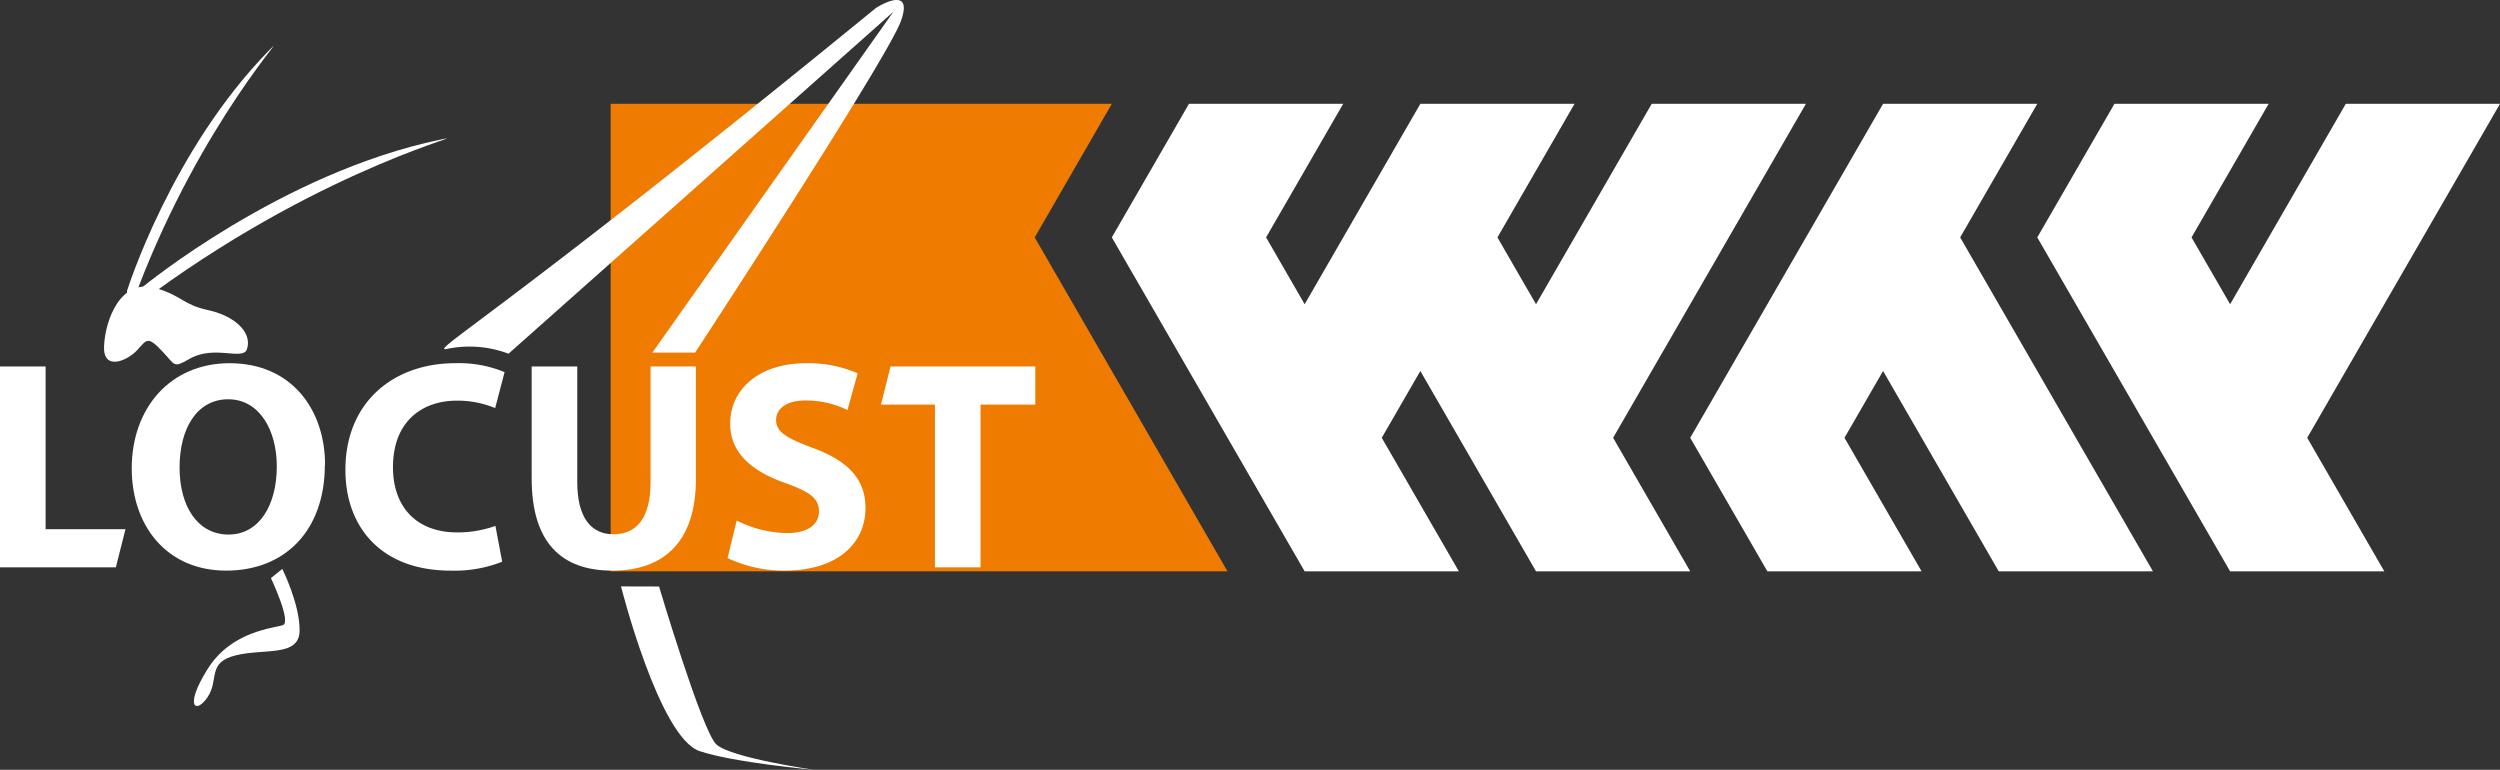
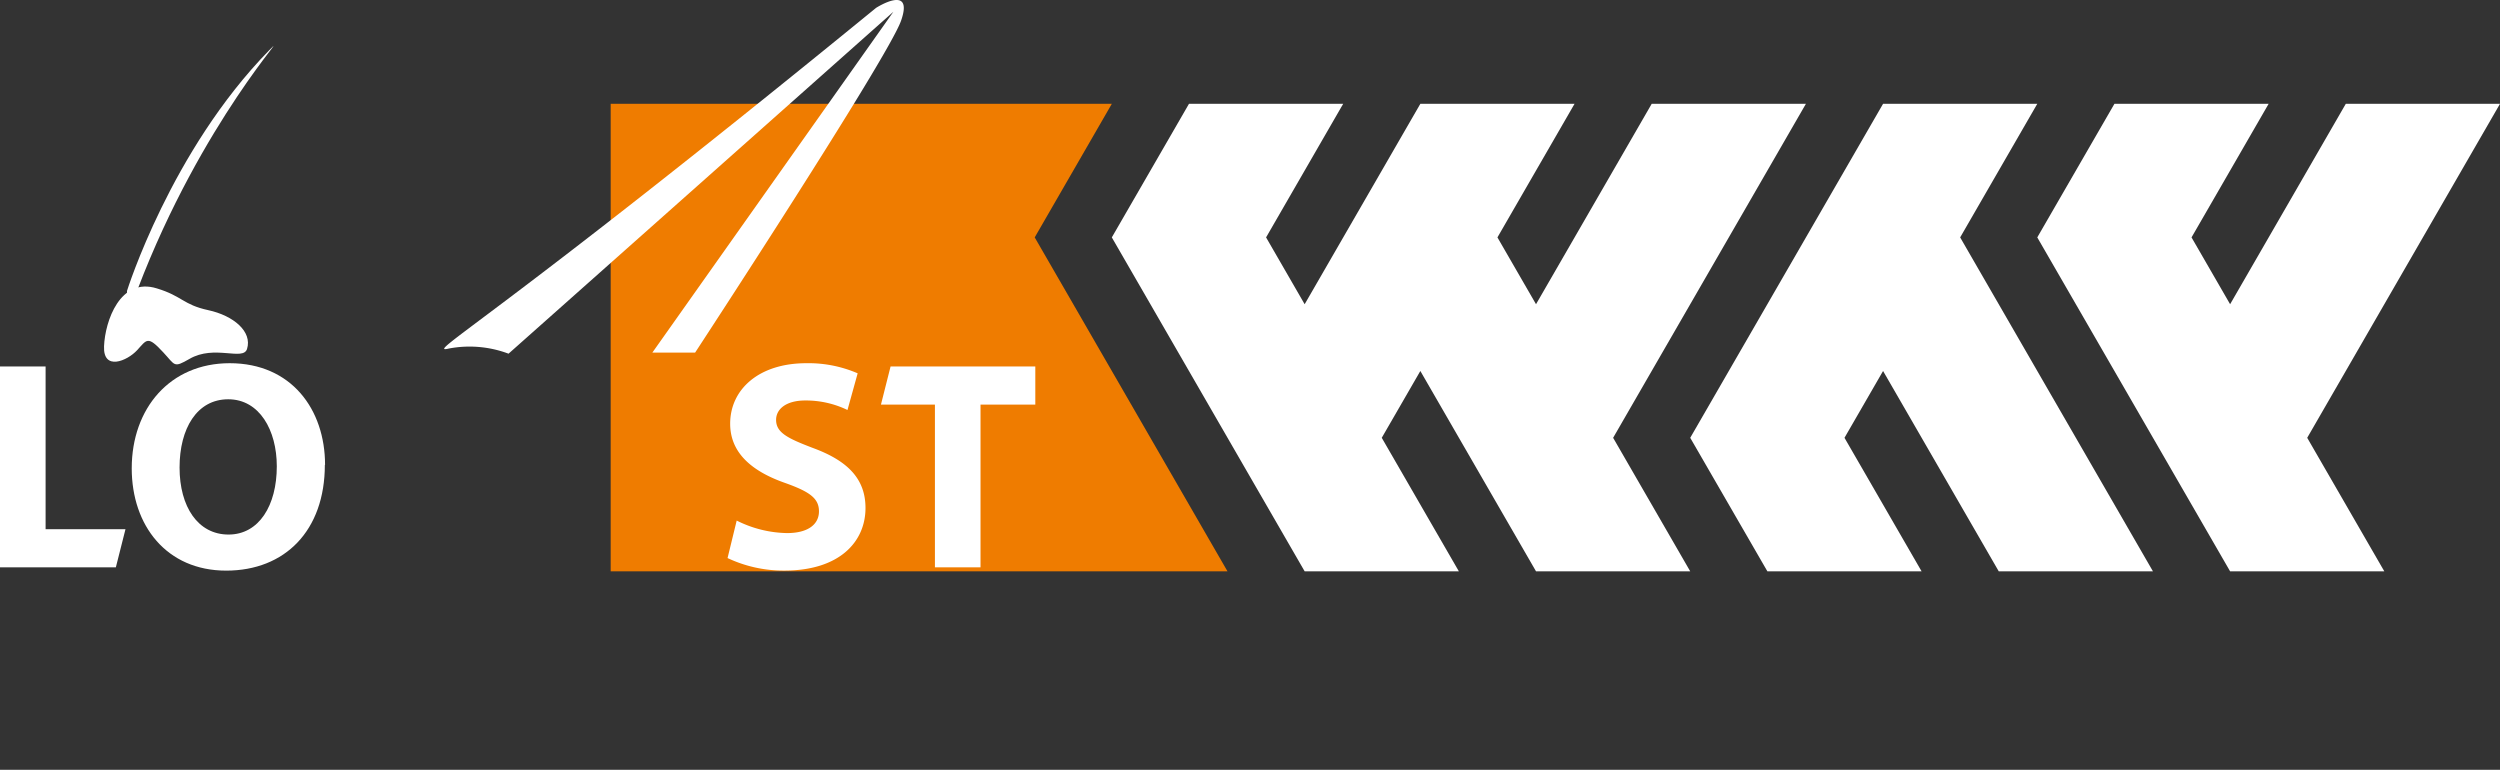
<svg xmlns="http://www.w3.org/2000/svg" viewBox="0 0 459.45 141.47">
  <rect x="0" y="0" width="459.45" height="141.47" fill="#333333" stroke="none" />
  <defs>
    <style>.cls-1{fill:#ef7c00;}.cls-1,.cls-2{fill-rule:evenodd;}.cls-2{fill:#fff;}</style>
  </defs>
  <title>Asset 2</title>
  <g id="Layer_2" data-name="Layer 2">
    <g id="Слой_1" data-name="Слой 1">
      <polygon class="cls-1" points="112.23 19.08 112.23 105 225.59 105 190.16 43.63 204.33 19.08 112.23 19.08" />
      <polygon class="cls-2" points="303.55 19.08 282.29 55.91 275.2 43.63 289.37 19.08 261.03 19.08 239.77 55.91 232.68 43.63 246.85 19.08 218.51 19.08 204.33 43.63 239.77 105 268.11 105 253.94 80.46 261.03 68.18 282.29 105 310.63 105 296.46 80.46 331.89 19.08 303.55 19.08" />
      <polygon class="cls-2" points="346.07 19.08 310.63 80.46 324.81 105 353.15 105 338.98 80.46 346.07 68.18 367.33 105 395.67 105 360.24 43.63 374.41 19.08 346.07 19.08" />
      <polygon class="cls-2" points="431.11 19.08 409.85 55.91 402.76 43.63 416.93 19.08 388.59 19.08 374.41 43.63 409.85 105 438.19 105 424.02 80.46 459.45 19.08 431.11 19.08" />
      <polygon class="cls-2" points="0 67.35 0 104.27 21.29 104.27 23.06 97.26 8.38 97.26 8.38 67.35 0 67.35" />
      <path class="cls-2" d="M59.7,85.43c0,12.1-7.34,19.44-18.13,19.44-10.95,0-17.36-8.27-17.36-18.79,0-11.06,7.06-19.33,18-19.33,11.34,0,17.53,8.49,17.53,18.68ZM33,85.92c0,7.23,3.39,12.32,9,12.32s8.87-5.36,8.87-12.54c0-6.63-3.18-12.32-8.93-12.32S33,78.75,33,85.92Z" />
-       <path class="cls-2" d="M92.29,103.23a23.75,23.75,0,0,1-9.48,1.64c-12.76,0-19.33-8-19.33-18.51,0-12.6,9-19.61,20.15-19.61a21.93,21.93,0,0,1,9.1,1.64L91,75a18.06,18.06,0,0,0-7-1.37c-6.63,0-11.78,4-11.78,12.22,0,7.39,4.38,12,11.83,12a20.8,20.8,0,0,0,7-1.2Z" />
-       <path class="cls-2" d="M106.09,67.35V88.6c0,6.36,2.41,9.59,6.68,9.59s6.79-3.07,6.79-9.59V67.35h8.33V88.06c0,11.39-5.75,16.81-15.39,16.81-9.31,0-14.79-5.15-14.79-16.92V67.35Z" />
      <path class="cls-2" d="M135.39,95.67a21.34,21.34,0,0,0,9.26,2.3c3.83,0,5.86-1.59,5.86-4s-1.75-3.61-6.19-5.2c-6.13-2.14-10.13-5.53-10.13-10.9,0-6.3,5.26-11.12,14-11.12a22.77,22.77,0,0,1,9.43,1.86l-1.87,6.74A17.55,17.55,0,0,0,148,73.6c-3.61,0-5.37,1.64-5.37,3.56,0,2.35,2.09,3.39,6.85,5.2,6.52,2.41,9.58,5.81,9.58,11,0,6.19-4.76,11.5-14.89,11.5a24.06,24.06,0,0,1-10.46-2.3Z" />
      <polygon class="cls-2" points="171.82 74.36 161.9 74.36 163.67 67.35 190.27 67.35 190.27 74.36 180.2 74.36 180.2 104.27 171.82 104.27 171.82 74.36" />
      <path class="cls-2" d="M82.46,64.06C77.91,65.16,90.54,59,161,1.45c0,0,7-4.5,4.6,2.35s-37.85,61-37.85,61h-7.86l44.3-62.64L93.46,65A20.36,20.36,0,0,0,82.46,64.06Z" />
-       <path class="cls-2" d="M114.13,107.77s7,27.77,14.45,30.27c6.39,2.14,21,3.43,21,3.43s-15.32-2.19-17.95-4.68-10.51-29-10.51-29Z" />
-       <path class="cls-2" d="M49.79,106.24s3.82,8.05,2.21,8.64-9.4,1-13.83,8.05-2.14,8.38,0,5.16-.16-6.34,5.15-7.65,11.69.34,11.74-4.55-3.18-11.33-3.18-11.33Z" />
-       <path class="cls-2" d="M26.31,52.67s25.36-20.89,54.57-27c7.53-1.58-20.17,4.49-52.6,28.1C22.2,58.18,26.31,52.67,26.31,52.67Z" />
      <path class="cls-2" d="M23.34,53.46S31.4,27.69,49.47,9.24c4.66-4.75-12.35,12.9-24.17,43.91C23.09,59,23.34,53.46,23.34,53.46Z" />
      <path class="cls-2" d="M30,64.75c-2.9-3.14-3-2.34-4.81-.38s-6.26,3.86-6.07-.74S22.06,50.9,28.82,53c4.69,1.42,4.82,3,9.45,4s8.13,3.93,7.13,7.13c-.7,2.26-6-.84-10.58,1.83C31.85,67.67,32.24,67.14,30,64.75Z" />
    </g>
  </g>
</svg>